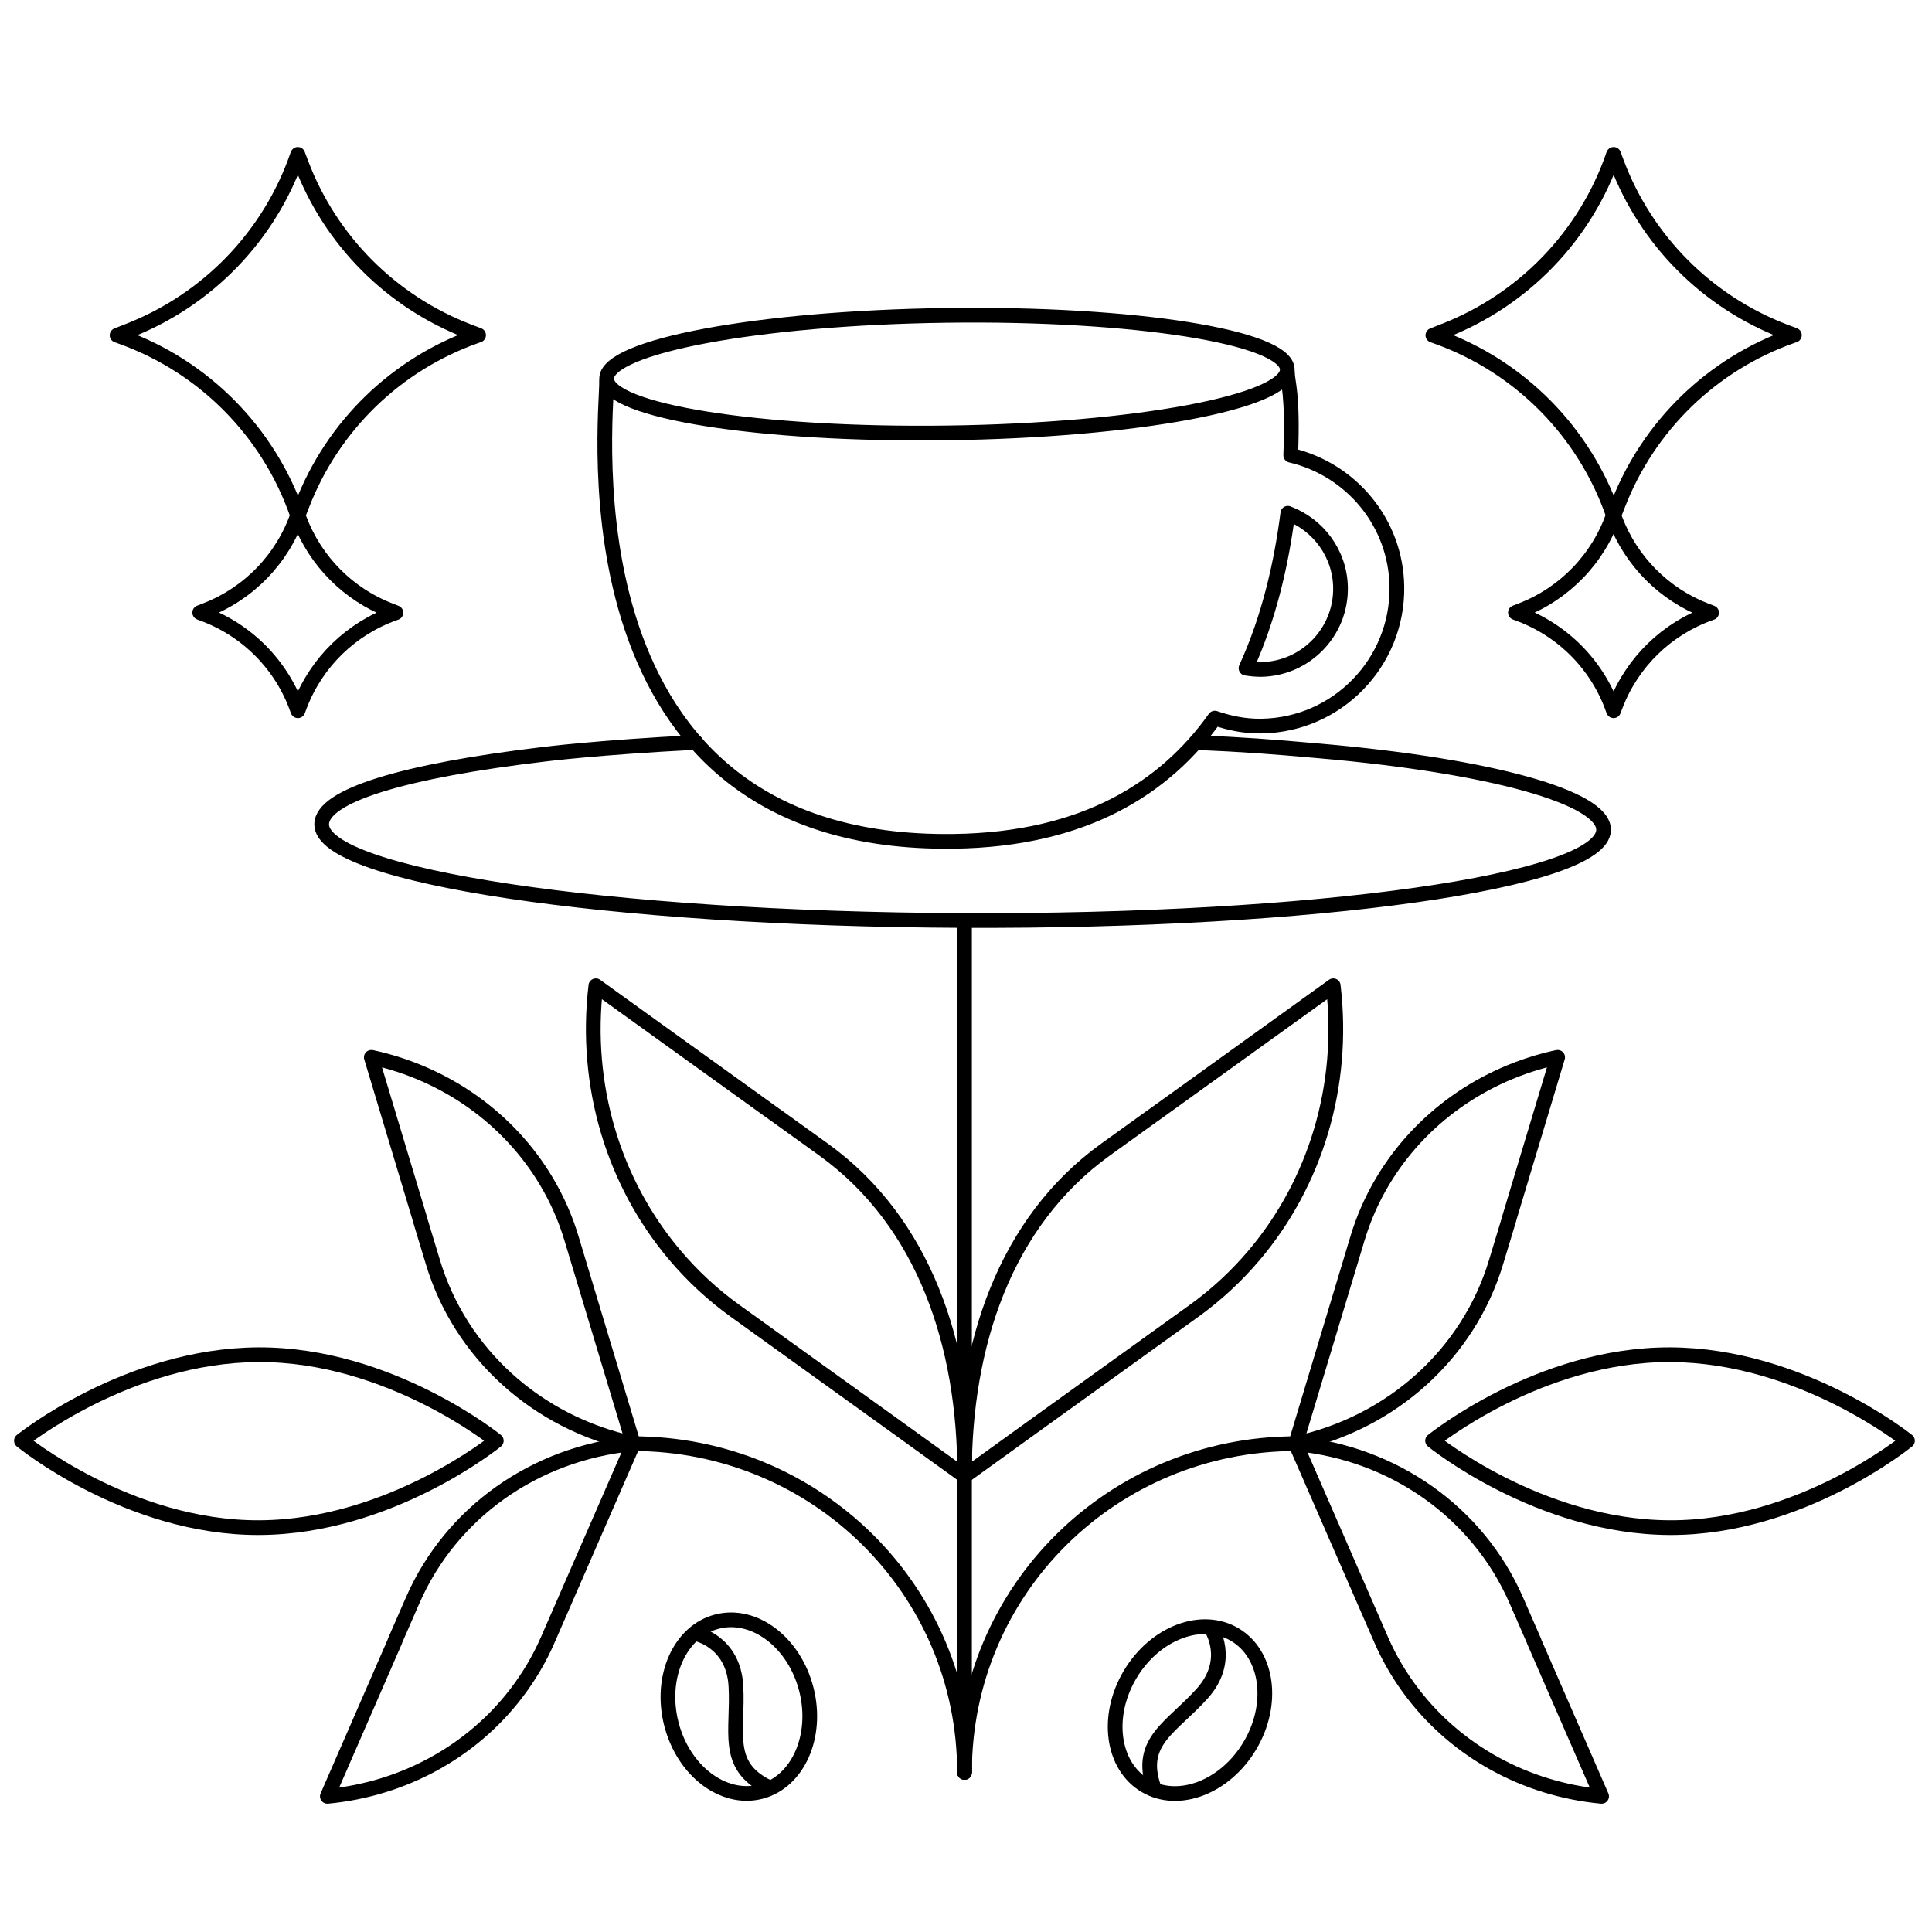
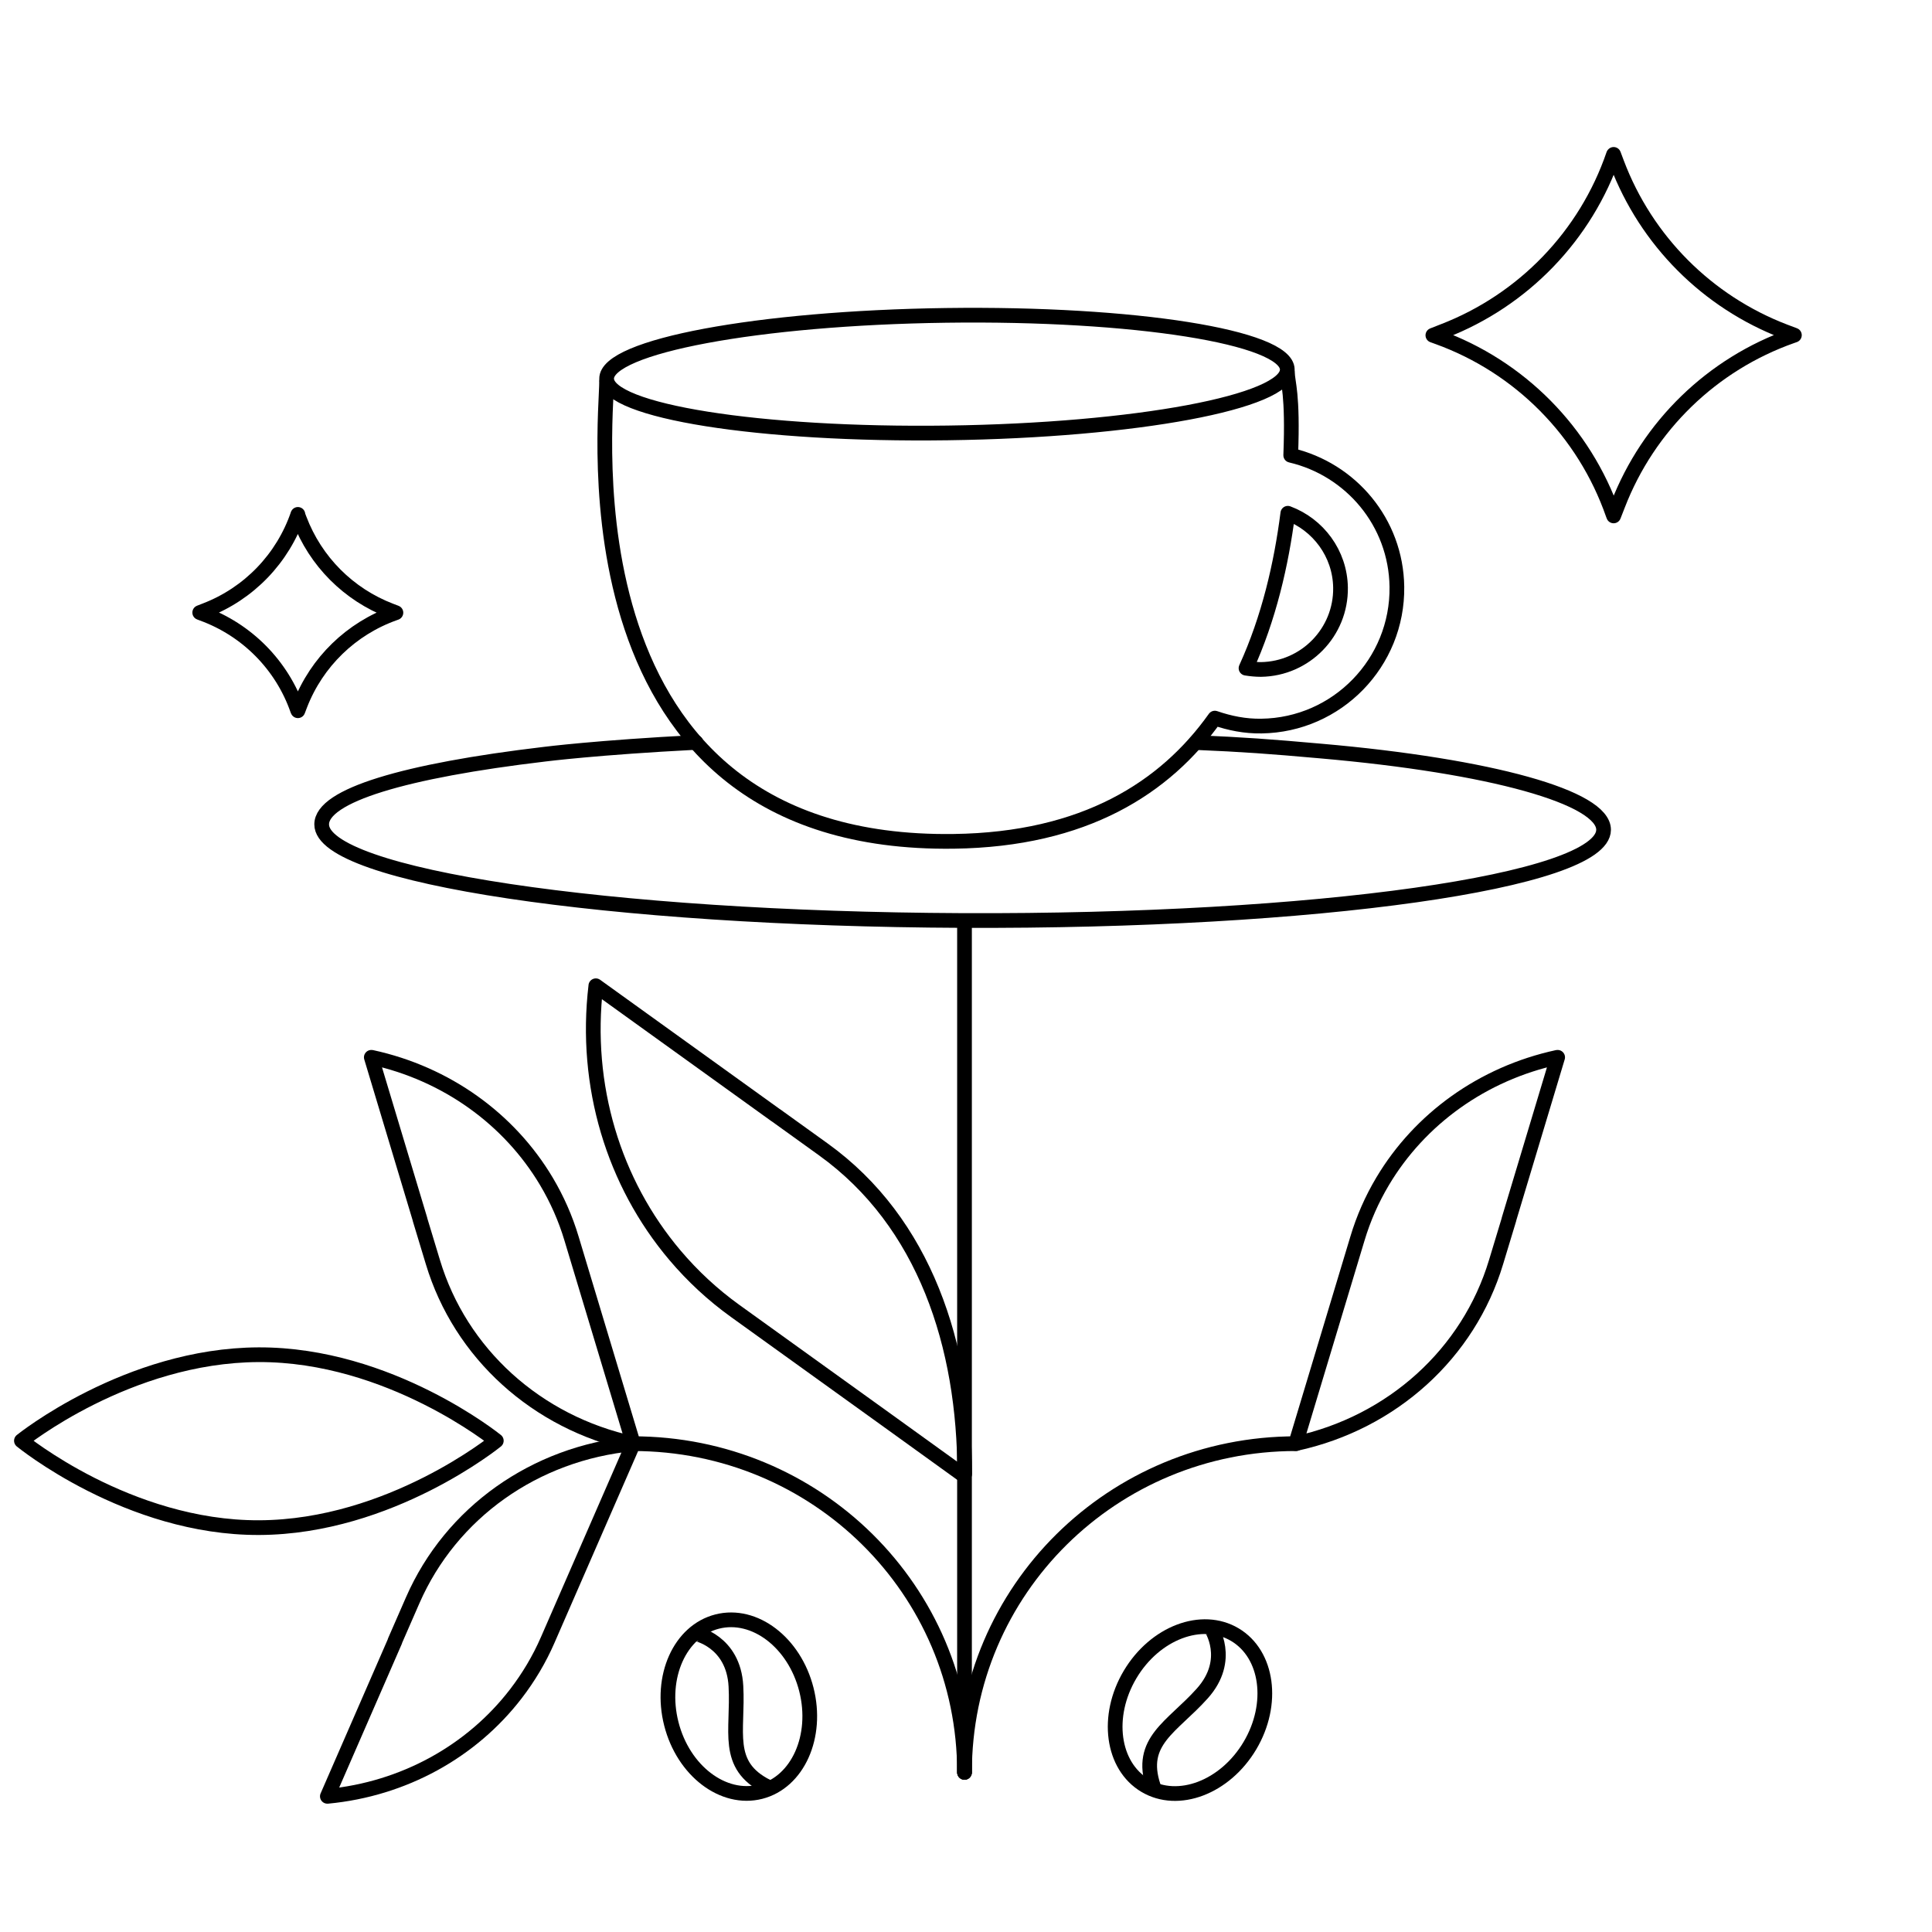
<svg xmlns="http://www.w3.org/2000/svg" fill="none" viewBox="0 0 80 80" height="80" width="80">
  <g clip-path="url(#clip0_14871_69373)">
-     <path stroke-linejoin="round" stroke-linecap="round" stroke-width="0.609" stroke="black" d="M12.332 6.393L12.469 6.755C13.681 9.965 16.209 12.499 19.413 13.726L19.817 13.878L19.712 13.915C16.408 15.079 13.775 17.634 12.511 20.907L12.332 21.363L12.306 21.295C11.116 17.88 8.451 15.184 5.052 13.957L4.848 13.883L5.288 13.71C8.598 12.431 11.179 9.755 12.327 6.399L12.332 6.393Z" />
    <path stroke-linejoin="round" stroke-linecap="round" stroke-width="0.609" stroke="black" d="M12.329 21.311L12.403 21.505C13.064 23.246 14.433 24.62 16.174 25.286L16.394 25.37L16.337 25.391C14.543 26.026 13.116 27.411 12.429 29.183L12.335 29.43L12.319 29.393C11.674 27.542 10.226 26.078 8.38 25.407L8.27 25.365L8.511 25.271C10.31 24.578 11.71 23.125 12.335 21.3L12.329 21.311Z" />
    <path stroke-linejoin="round" stroke-linecap="round" stroke-width="0.609" stroke="black" d="M66.817 6.393L66.953 6.755C68.165 9.965 70.693 12.499 73.898 13.726L74.302 13.878L74.197 13.915C70.892 15.079 68.259 17.634 66.995 20.907L66.817 21.363L66.791 21.295C65.6 17.88 62.935 15.184 59.537 13.957L59.332 13.883L59.773 13.71C63.082 12.431 65.663 9.755 66.812 6.399L66.817 6.393Z" />
-     <path stroke-linejoin="round" stroke-linecap="round" stroke-width="0.609" stroke="black" d="M66.81 21.311L66.883 21.505C67.544 23.246 68.913 24.62 70.654 25.286L70.875 25.37L70.817 25.391C69.023 26.026 67.597 27.411 66.909 29.183L66.815 29.43L66.799 29.393C66.154 27.542 64.706 26.078 62.86 25.407L62.75 25.365L62.991 25.271C64.79 24.578 66.191 23.125 66.815 21.3L66.81 21.311Z" />
    <path stroke-linejoin="round" stroke-linecap="round" stroke-width="0.609" stroke="black" d="M39.938 38.195V73.39" />
    <path stroke-linejoin="round" stroke-linecap="round" stroke-width="0.609" stroke="black" d="M17.394 50.495C16.372 47.091 15.401 43.865 15.375 43.781C15.375 43.781 15.38 43.781 15.386 43.781C18.485 44.453 21.087 46.336 22.624 48.916C23.064 49.656 23.416 50.448 23.668 51.292C24.848 55.211 26.164 59.59 26.222 59.774H26.212C22.225 58.908 19.062 56.044 17.924 52.257C17.746 51.675 17.567 51.077 17.389 50.49L17.394 50.495Z" />
    <path stroke-linejoin="round" stroke-linecap="round" stroke-width="0.609" stroke="black" d="M16.356 67.956C14.934 71.213 13.586 74.303 13.555 74.382C13.555 74.382 13.56 74.382 13.565 74.382C16.723 74.082 19.529 72.519 21.36 70.138C21.884 69.456 22.33 68.711 22.681 67.904C24.318 64.153 26.143 59.962 26.222 59.784H26.211C22.146 60.172 18.674 62.638 17.09 66.262C16.843 66.823 16.597 67.39 16.35 67.956H16.356Z" />
    <path stroke-linejoin="round" stroke-linecap="round" stroke-width="0.609" stroke="black" d="M0.887 59.658C0.887 59.658 5.303 63.277 10.732 63.256C16.161 63.235 20.551 59.658 20.551 59.658C20.551 59.658 16.134 56.075 10.706 56.096C5.277 56.117 0.887 59.658 0.887 59.658Z" />
    <path stroke-linejoin="round" stroke-linecap="round" stroke-width="0.609" stroke="black" d="M39.938 73.39C39.938 65.816 33.79 59.779 26.211 59.779" />
    <path stroke-linejoin="round" stroke-linecap="round" stroke-width="0.609" stroke="black" d="M62.48 50.495C63.503 47.091 64.473 43.865 64.499 43.781C64.499 43.781 64.494 43.781 64.489 43.781C61.389 44.453 58.787 46.336 57.251 48.916C56.81 49.656 56.459 50.448 56.207 51.292C55.027 55.211 53.71 59.59 53.652 59.774H53.663C57.649 58.908 60.812 56.044 61.95 52.257C62.129 51.675 62.307 51.077 62.485 50.49L62.48 50.495Z" />
-     <path stroke-linejoin="round" stroke-linecap="round" stroke-width="0.609" stroke="black" d="M63.519 67.956C64.94 71.213 66.288 74.303 66.319 74.382C66.319 74.382 66.314 74.382 66.309 74.382C63.151 74.082 60.345 72.519 58.515 70.138C57.99 69.456 57.544 68.711 57.193 67.904C55.556 64.153 53.731 59.962 53.652 59.784H53.663C57.728 60.172 61.2 62.638 62.784 66.262C63.031 66.823 63.277 67.39 63.524 67.956H63.519Z" />
-     <path stroke-linejoin="round" stroke-linecap="round" stroke-width="0.609" stroke="black" d="M78.984 59.658C78.984 59.658 74.568 63.277 69.139 63.256C63.711 63.235 59.32 59.658 59.32 59.658C59.32 59.658 63.737 56.075 69.165 56.096C74.594 56.117 78.984 59.658 78.984 59.658Z" />
    <path stroke-linejoin="round" stroke-linecap="round" stroke-width="0.609" stroke="black" d="M39.938 73.39C39.938 65.816 46.085 59.779 53.664 59.779" />
-     <path stroke-linejoin="round" stroke-linecap="round" stroke-width="0.609" stroke="black" d="M47.759 46.178C51.536 43.461 55.118 40.881 55.208 40.818C55.208 40.818 55.208 40.823 55.208 40.828C55.695 44.956 54.473 48.974 51.929 51.979C51.2 52.84 50.366 53.616 49.433 54.287C45.084 57.413 40.222 60.912 40.017 61.064L39.934 61.032C39.934 55.719 41.586 50.616 45.787 47.594C46.438 47.128 47.099 46.65 47.749 46.183L47.759 46.178Z" />
    <path stroke-linejoin="round" stroke-linecap="round" stroke-width="0.609" stroke="black" d="M32.12 46.178C28.343 43.461 24.761 40.881 24.672 40.818C24.672 40.818 24.672 40.823 24.672 40.828C24.184 44.956 25.406 48.974 27.95 51.979C28.679 52.84 29.513 53.616 30.447 54.287C34.795 57.413 39.657 60.912 39.862 61.064L39.946 61.032C39.946 55.719 38.294 50.616 34.092 47.594C33.442 47.128 32.781 46.65 32.131 46.183L32.12 46.178Z" />
    <path stroke-linejoin="round" stroke-linecap="round" stroke-width="0.609" stroke="black" d="M49.512 30.747C51.489 30.831 52.554 30.909 54.678 31.098C61.765 31.717 66.407 33.023 66.401 34.361C66.391 36.495 54.5 38.179 39.845 38.116C25.185 38.053 13.31 36.275 13.32 34.135C13.32 32.944 16.74 31.916 22.557 31.229C22.557 31.229 24.739 30.951 28.82 30.741" />
    <path stroke-linejoin="round" stroke-linecap="round" stroke-width="0.609" stroke="black" d="M25.117 15.809C25.138 17.304 23.061 35.064 39.499 34.838C44.907 34.765 48.248 32.625 50.304 29.735C50.913 29.945 51.553 30.076 52.23 30.065C55.371 30.023 57.884 27.437 57.842 24.296C57.805 21.626 55.933 19.433 53.446 18.851C53.546 16.27 53.315 15.861 53.31 15.421M52.209 27.721C51.999 27.721 51.794 27.7 51.595 27.668C52.544 25.591 53.058 23.351 53.326 21.253C54.579 21.72 55.487 22.916 55.508 24.332C55.534 26.178 54.055 27.694 52.214 27.721H52.209Z" />
    <path stroke-linejoin="round" stroke-linecap="round" stroke-width="0.609" stroke="black" d="M39.245 17.926C47.028 17.82 53.322 16.644 53.304 15.3C53.286 13.956 46.961 12.953 39.178 13.059C31.395 13.165 25.101 14.34 25.119 15.684C25.137 17.028 31.462 18.032 39.245 17.926Z" />
    <path stroke-linejoin="round" stroke-linecap="round" stroke-width="0.609" stroke="black" d="M51.755 72.286C52.781 70.56 52.502 68.501 51.133 67.687C49.764 66.873 47.822 67.611 46.795 69.337C45.769 71.062 46.048 73.121 47.417 73.935C48.786 74.75 50.728 74.011 51.755 72.286Z" />
    <path stroke-linejoin="round" stroke-linecap="round" stroke-width="0.609" stroke="black" d="M50.121 67.377C50.147 67.393 51.034 68.725 49.785 70.121C48.537 71.516 47.131 72.088 47.761 73.976" />
    <path stroke-linejoin="round" stroke-linecap="round" stroke-width="0.609" stroke="black" d="M31.489 74.191C33.033 73.798 33.884 71.903 33.39 69.957C32.895 68.011 31.242 66.752 29.698 67.145C28.154 67.537 27.303 69.433 27.798 71.378C28.292 73.324 29.945 74.583 31.489 74.191Z" />
    <path stroke-linejoin="round" stroke-linecap="round" stroke-width="0.609" stroke="black" d="M28.773 67.644C28.805 67.634 30.373 67.954 30.473 69.821C30.578 71.689 29.985 73.089 31.768 73.981" />
  </g>
  <defs>
    <clipPath id="clip0_14871_69373">
      <rect fill="white" height="80" width="80" />
    </clipPath>
  </defs>
</svg>